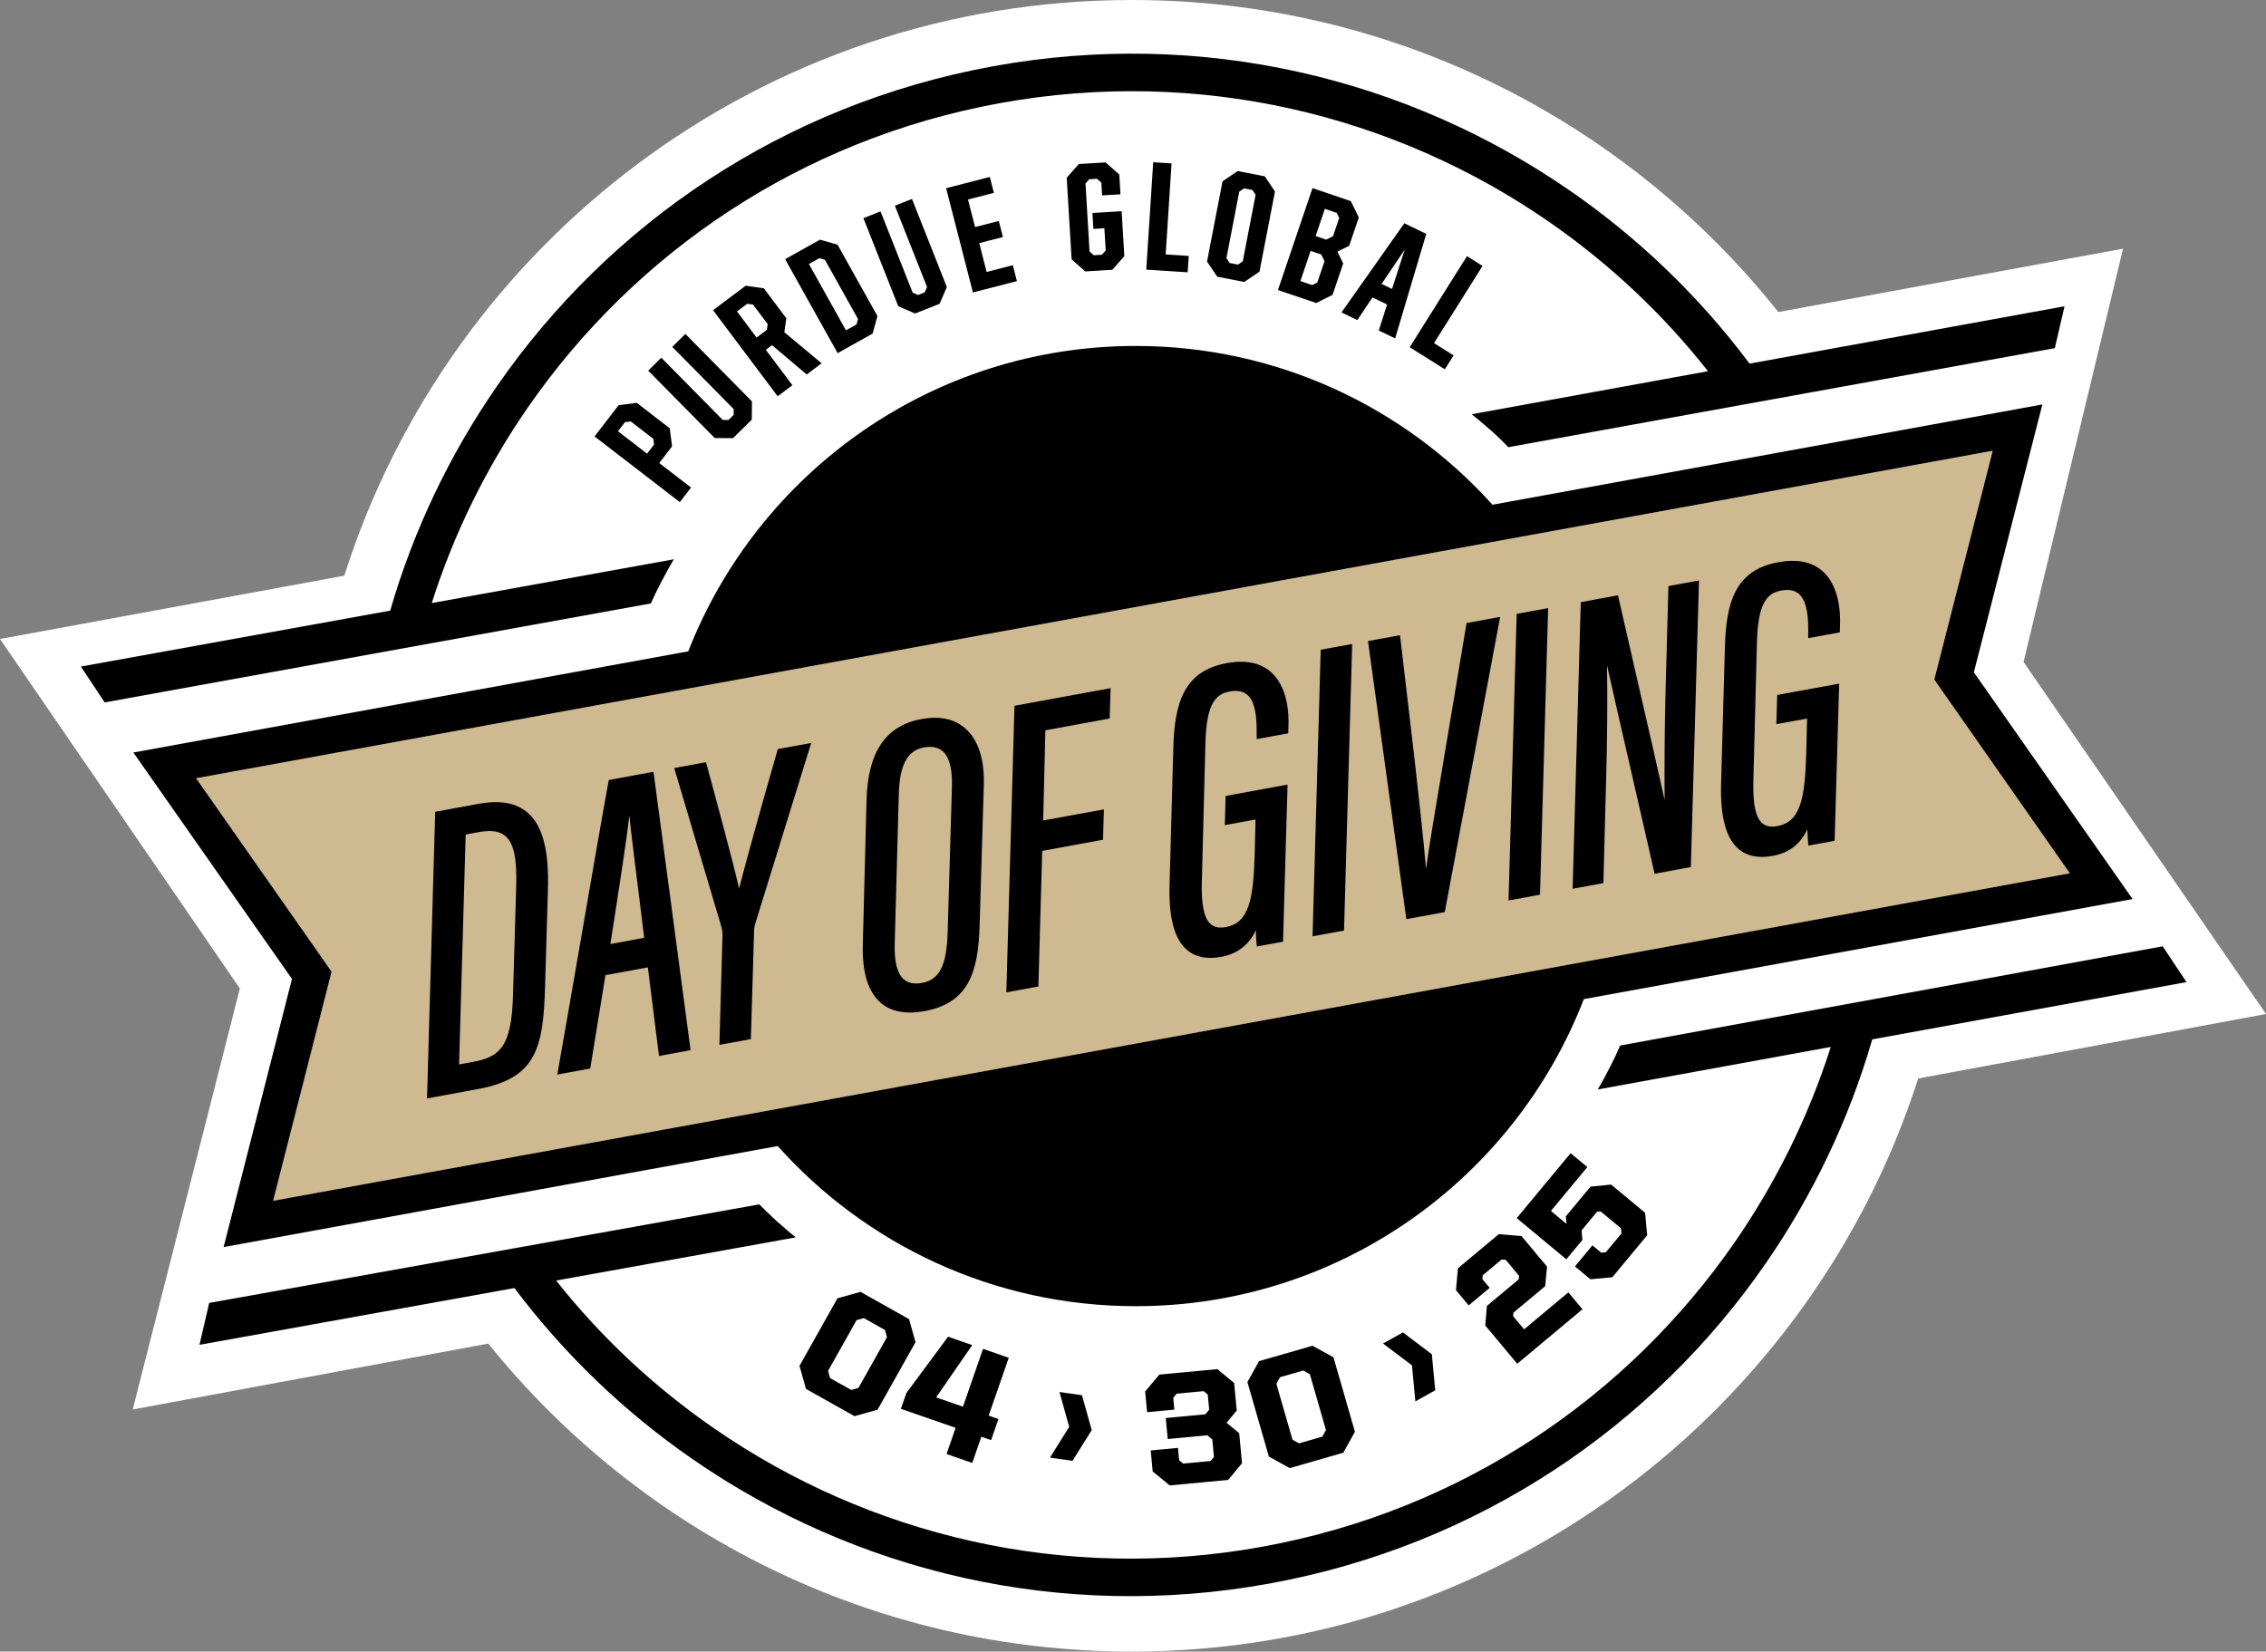
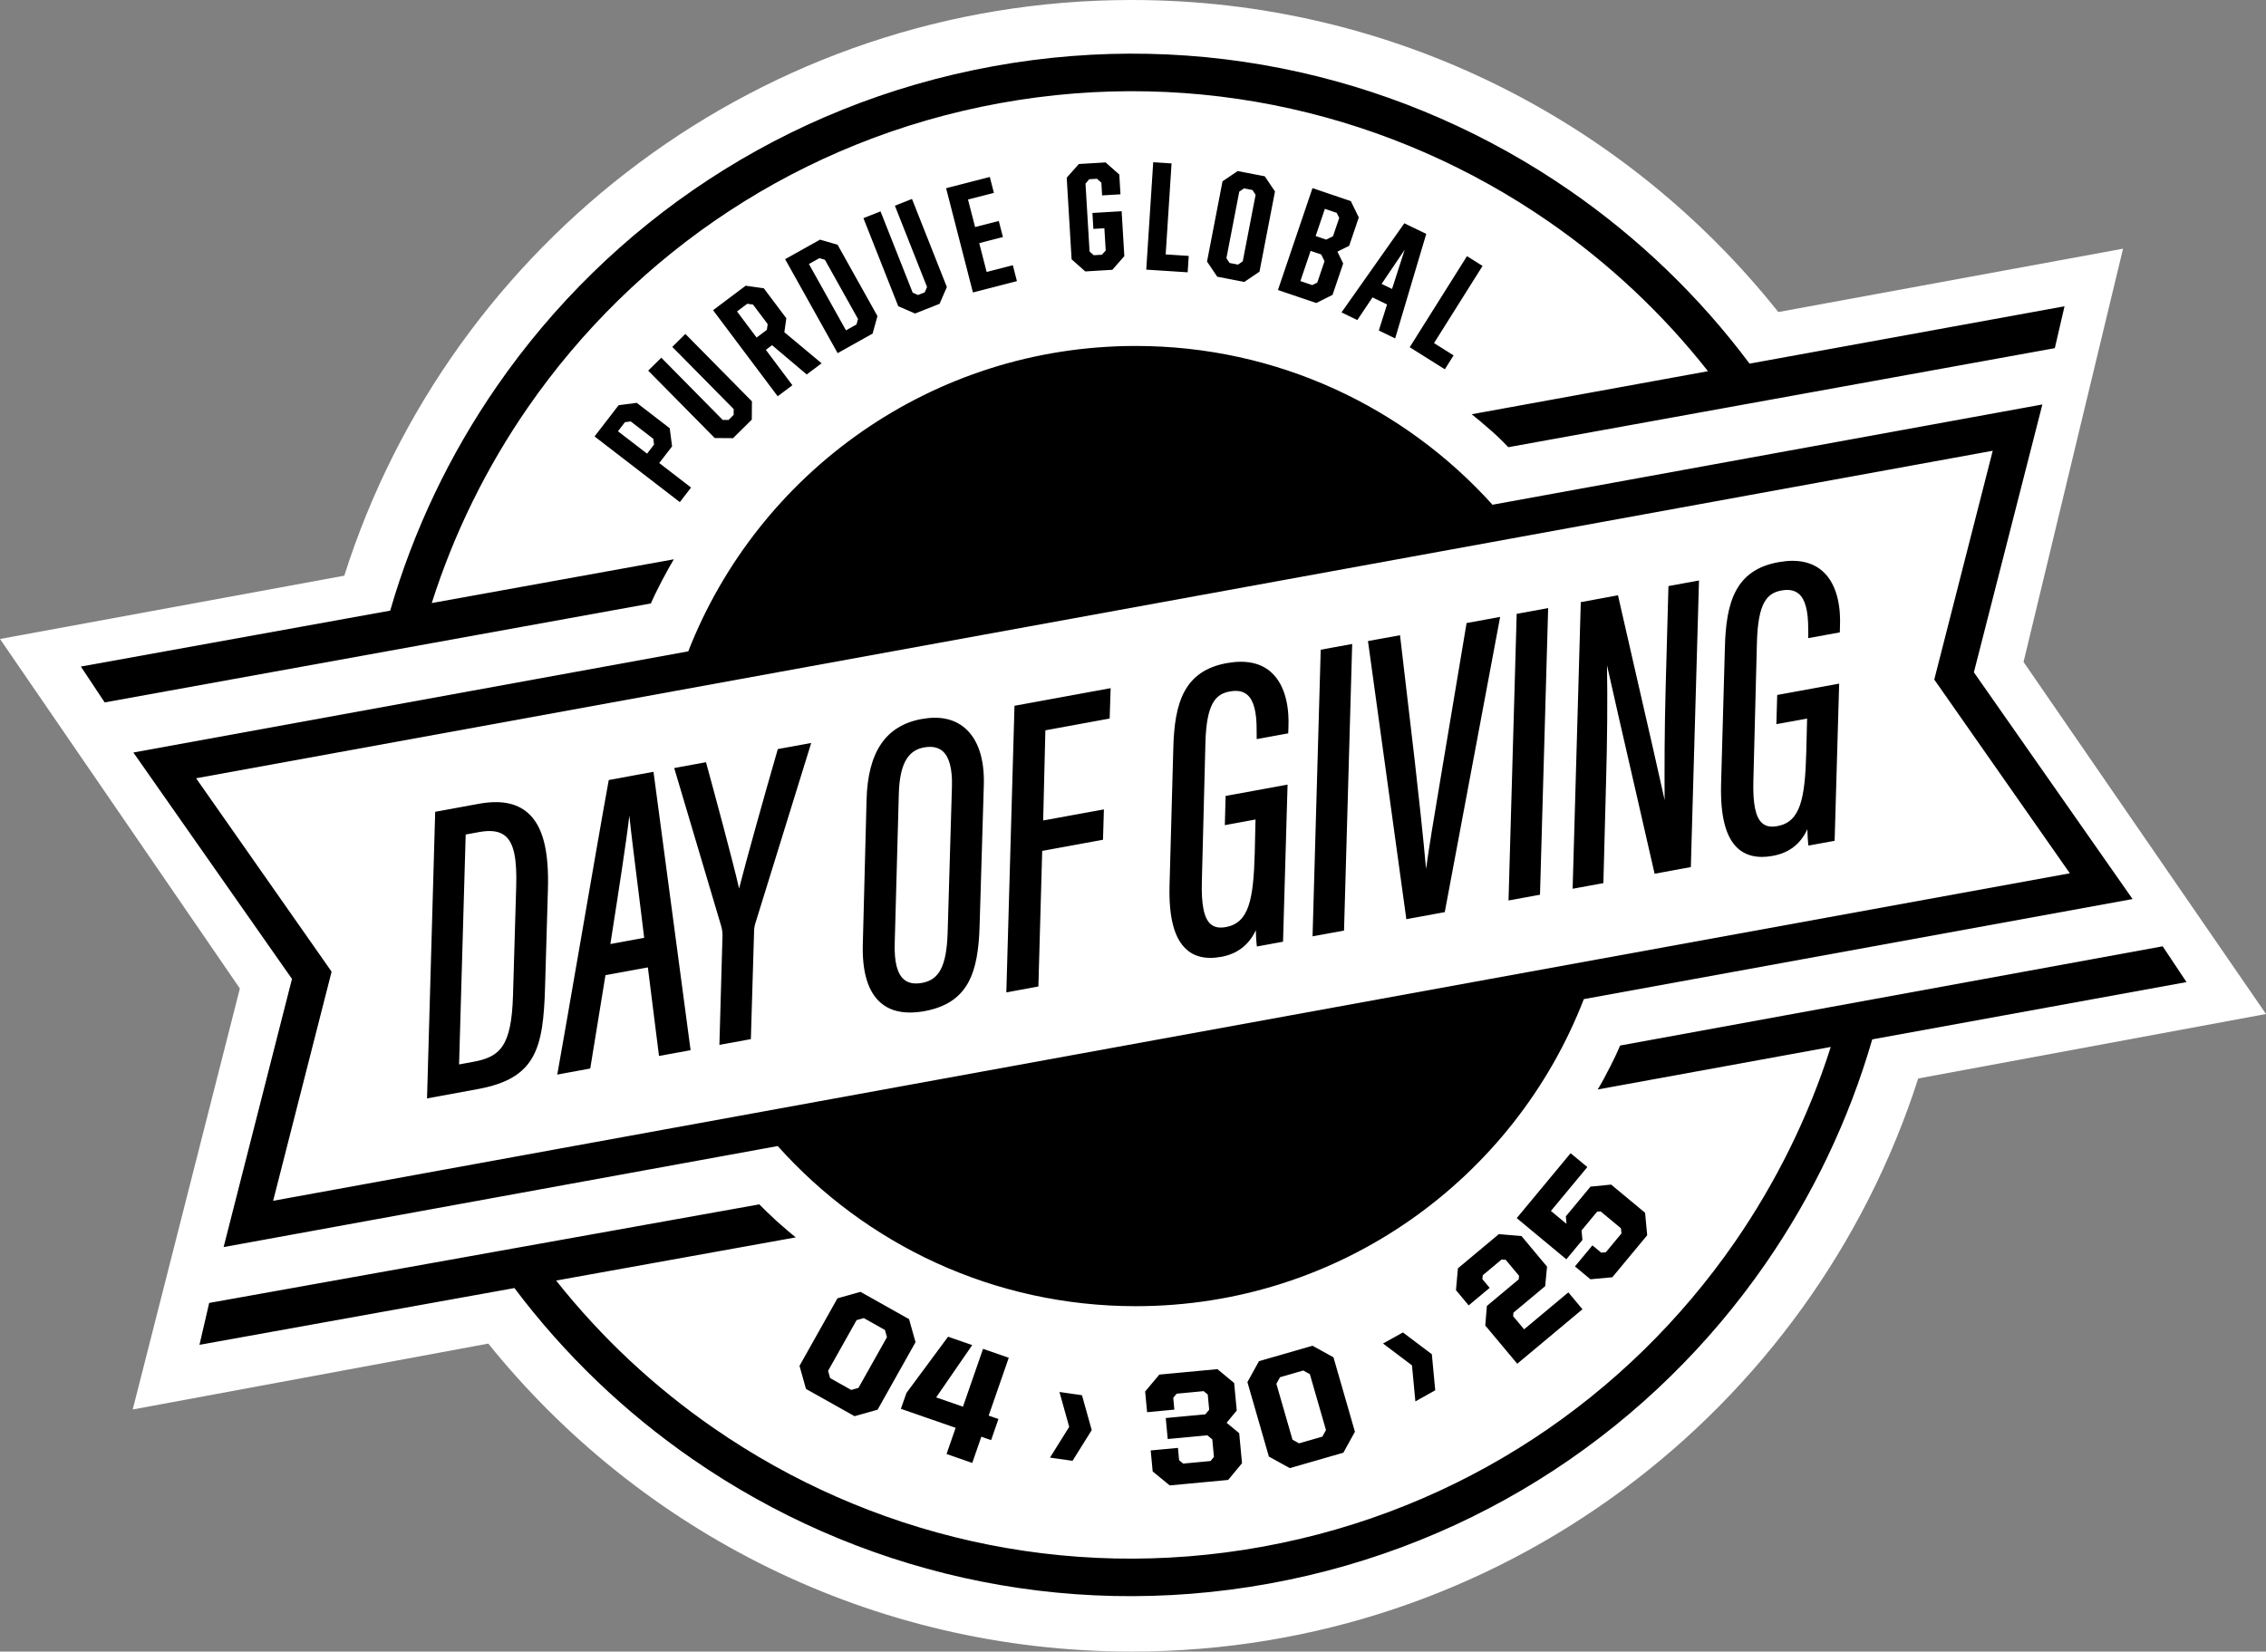
<svg xmlns="http://www.w3.org/2000/svg" version="1.1" viewBox="0 0 350.01 255.16">
  <rect x="0" y="0" width="350.01" height="255.16" fill="#808080" stroke="none" />
  <defs>
    <style>
      .cls-1 {
        fill: #cfb991;
      }

      .cls-2 {
        fill: #fff;
      }
    </style>
  </defs>
  <g>
    <g id="Layer_1">
      <path id="white-outline" class="cls-2" d="M350.01,156.66l-53.72,9.96c-16.49,51.37-64.65,88.54-121.49,88.54-40.17,0-76-18.56-99.38-47.58l-54.92,10.18,16.55-65.04L0,98.72l53.18-9.78C69.55,37.37,117.81,0,174.8,0c40.45,0,76.51,18.83,99.88,48.21l53.25-9.79-15.37,63.85,37.45,54.39Z" />
-       <polygon id="gold-background" class="cls-1" points="246.7 148.23 319.71 134.92 298.77 104.99 307.8 69.64 234.66 82.98 104.23 106.76 30.29 120.24 51.22 150.12 42.19 185.52 116.03 172.06 246.7 148.23" />
      <path id="day-of-giving" d="M81.49,125.55c-1.77-1.52-4.24-1.97-7.57-1.36l-6.7,1.23-1.26,44.28,7.84-1.44c9-1.64,10.11-6.28,10.39-15.73l.44-15.02c.19-6.15-.8-9.95-3.14-11.96ZM70.91,164.45l1.02-35.52,2.07-.38c1.86-.34,3.19-.14,4.07.62,1.31,1.12,1.8,3.49,1.66,7.93l-.49,16.67c-.23,7.93-2.01,9.53-6.2,10.29l-2.13.39ZM100.94,119.24l-6.91,1.27-.03.17c-.87,4.71-2.65,15.04-4.38,25.03-1.46,8.42-2.83,16.36-3.48,19.95l-.07.36,5.1-.94,2.35-14.42,6.55-1.2,1.72,13.68,4.88-.89-5.73-43.01ZM94.28,145.85l.07-.46c1.13-7.23,2.39-15.29,2.86-19.39.28,2.71.76,6.54,1.3,10.86.32,2.58.67,5.32.99,8.03l-5.22.96ZM125.3,114.79l-8.65,27.93c-.12.44-.18.78-.18,1.41l-.49,16.41-4.86.89.48-16.93c0-.48-.07-.97-.21-1.45l-7.25-24.39,4.91-.9.06.22c1.26,4.62,4.12,15.16,5.05,19.29,1.13-4.43,3.88-14.27,5.94-21.39l.04-.15,5.16-.94ZM149.05,112.49c-1.67-1.44-3.93-1.91-6.71-1.4-5.52,1.01-8.29,5.08-8.49,12.46l-.58,22.39c-.11,4.31.83,7.34,2.79,9.01,1.15.99,2.66,1.48,4.49,1.48.69,0,1.44-.07,2.23-.21,6.81-1.25,8.31-5.96,8.53-13.15l.65-21.73c.13-4.05-.88-7.11-2.91-8.85ZM139.61,151.31c-1.03-.89-1.5-2.72-1.41-5.61l.63-22.96c.12-4.55,1.31-6.79,3.87-7.26.33-.06.65-.09.94-.09.79,0,1.44.22,1.95.65,1.03.89,1.52,2.71,1.45,5.42l-.67,22.76c-.18,5-1.28,7.14-3.93,7.63-1.22.22-2.15.05-2.83-.54ZM161.47,112.83l-.34,13.93,9.38-1.71-.14,4.69-9.39,1.72-.59,20.95-4.95.91,1.26-44.28,14.85-2.72-.15,4.69-9.93,1.82ZM199.02,112.18l-.04,1.12-4.87.89-.01-1.37c.02-2.85-.46-4.65-1.46-5.49-.66-.55-1.53-.71-2.68-.5-2.21.4-3.61,1.88-3.77,7.96l-.55,21.4c-.1,3.61.34,5.71,1.37,6.59.57.49,1.33.63,2.34.45,3.55-.65,4.26-4.2,4.46-11.42l.12-5.2-4.74.87.12-4.51,9.57-1.75-.7,24.27-4.04.74-.03-.26c-.06-.44-.12-1.37-.13-2.26-1.08,2.3-2.84,3.65-5.35,4.12-.59.1-1.14.16-1.67.16-1.45,0-2.66-.41-3.61-1.23-1.94-1.66-2.83-4.92-2.7-9.97l.58-21.13c.17-7.1,1.66-12.06,8.37-13.23,2.82-.49,5.07-.03,6.68,1.37,2.56,2.24,2.82,6.21,2.74,8.38ZM208.86,99.49l-1.26,44.28-4.86.89,1.26-44.28,4.86-.89ZM231.72,95.31l-.07.35-8.49,45.26-5.94,1.09-.03-.26-5.89-42.71,4.95-.9,2.26,19.29c.52,4.58,1.37,12.24,1.76,16.82.47-3.44,1.32-8.5,2.09-13.07.26-1.57.52-3.1.75-4.49l3.42-20.43,5.19-.95ZM239.13,93.95l-1.26,44.28-4.86.89,1.26-44.28,4.86-.89ZM262.43,89.68l-1.26,44.28-5.6,1.03-.05-.23c-.76-3.38-1.91-8.37-3.09-13.51-1.66-7.24-3.37-14.67-4.21-18.47.09,5.43.04,11.42-.14,17.83l-.42,15.83-4.75.87,1.26-44.28,5.75-1.06.05.24c.79,3.5,1.82,8,2.87,12.56,1.72,7.48,3.48,15.16,4.28,18.83-.03-4.95-.02-10.77.16-17.41l.43-15.64,4.72-.87ZM284.21,96.59l-.03,1.11-4.88.89v-1.36c.01-2.86-.46-4.65-1.47-5.5-.65-.54-1.52-.71-2.67-.5-2.21.41-3.61,1.88-3.78,7.97l-.55,21.39c-.1,3.62.34,5.71,1.38,6.6.56.48,1.33.63,2.33.44,3.55-.65,4.27-4.2,4.46-11.42l.13-5.19-4.75.86.13-4.51,9.57-1.75-.7,24.28-4.04.74-.04-.26c-.06-.45-.11-1.38-.13-2.27-1.07,2.31-2.83,3.66-5.35,4.12-.59.11-1.14.16-1.66.16-1.45,0-2.66-.41-3.62-1.22-1.94-1.67-2.82-4.93-2.7-9.98l.59-21.13c.17-7.09,1.66-12.06,8.37-13.22,2.82-.5,5.06-.03,6.68,1.37,2.56,2.23,2.81,6.21,2.73,8.38Z" />
      <path id="black-background" d="M337.73,151.73l-48.54,8.85c-3.6,12.43-9.2,24.12-16.48,34.65-17.35,25.07-44.26,43.53-76.62,49.42-32.37,5.9-64.06-1.88-89.13-19.23-10.47-7.24-19.78-16.15-27.5-26.42l-48.65,8.77,1.5-6.47,84.97-15.23c.72.72,1.66,1.65,2.69,2.59,1.26,1.13,2.33,2.02,2.94,2.51l-37.01,6.67c6.97,8.8,15.2,16.48,24.36,22.81,23.85,16.5,54,23.91,84.79,18.3,30.79-5.61,56.39-23.17,72.89-47.02,6.38-9.23,11.41-19.4,14.84-30.18l-36,6.57c.46-.71,1.25-2.19,1.98-3.62.6-1.17,1.13-2.31,1.49-3.17l83.8-15.33,3.68,5.53ZM270.24,56.18c-7.77-10.4-17.16-19.4-27.72-26.71-25.08-17.35-56.77-25.13-89.13-19.23-32.37,5.89-59.28,24.35-76.63,49.42-7.29,10.54-12.89,22.24-16.49,34.68l-47.78,8.64,3.68,5.54,84.36-15.29c.39-.87.97-2.11,1.64-3.38.76-1.45,1.4-2.58,1.91-3.44l-37.39,6.76c3.43-10.79,8.45-20.97,14.84-30.21,16.5-23.85,42.1-41.41,72.9-47.02,30.79-5.6,60.94,1.8,84.79,18.3,9.26,6.41,17.57,14.18,24.6,23.11l-36.5,6.65c.65.52,1.86,1.51,3.11,2.62,1.1.97,1.91,1.81,2.55,2.47l84.41-15.3,1.5-6.47-48.65,8.86ZM329.4,138.9l-84.76,15.46c-10.73,27.75-37.67,47.44-69.21,47.44-21.98,0-41.73-9.56-55.3-24.74l-85.59,15.61,10.56-41.43-24.5-34.98,85.71-15.63c10.8-27.62,37.68-47.18,69.12-47.18,21.87,0,41.53,9.47,55.1,24.53l84.94-15.49-10.58,41.38,24.51,35.03ZM246.7,148.23l73.01-13.31-20.94-29.93,9.03-35.35-73.14,13.34-130.43,23.78-73.94,13.48,20.93,29.88-9.03,35.4,73.84-13.46,130.67-23.83Z" />
-       <path id="date" d="M165.665,225.69l-3.481-.496,2.965-4.749-1.504-5.387,3.478.496,1.506,5.391-2.964,4.745ZM221.69,214.795l-.525-5.571-4.467-3.367-3.072,1.712,4.47,3.371.526,5.57,3.068-1.715ZM124.704,214.413l7.321,4.111,3.361-.943,5.76-10.253-.942-3.359-7.321-4.113-3.361.942-5.761,10.253.943,3.362ZM128.008,213.076l-.37-1.318,4.504-8.016,1.318-.37,3.439,1.932.37,1.317-4.503,8.018-1.319.37-3.438-1.933ZM146.525,224.485l3.498,1.214,1.404-4.047,1.508.523.968-2.789-1.509-.523,3.102-8.939-3.499-1.214-3.102,8.939-4.687-1.627,5.571-8.082-3.247-1.126-6.319,8.54-.746,2.149,8.459,2.935-1.404,4.047ZM180.759,229.235l8.818-.828,2.008-2.426-.416-4.432-2.057-1.703,1.659-2.005-.381-4.046-2.424-2.009-8.771.823-2.054,2.454.267,2.843,3.711-.348-.156-1.663.652-.814,4.385-.413.791.655.24,2.555-.722.869-5.975.562.259,2.747,5.975-.562.923.765.273,2.915-.654.791-4.434.416-.791-.654-.164-1.759-3.711.349.271,2.892,2.476,2.027ZM199.259,226.55l8.069-2.325,1.688-3.055-3.257-11.302-3.056-1.688-8.069,2.325-1.688,3.055,3.257,11.302,3.056,1.688ZM200.627,223.26l-1.197-.662-2.547-8.836.662-1.199,3.79-1.092,1.198.662,2.547,8.836-.662,1.198-3.791,1.093ZM234.391,210.341l9.689-8.097-1.861-2.228-6.831,5.708-1.924-2.301.067-.75,4.9-4.095.27-2.809-3.815-4.567-3.29-.277-6.163,5.148-.283,3.17,1.736,2.079,2.859-2.39-1.039-1.243.089-.799,3.062-2.559.836.057,2.202,2.637-.066.749-4.919,4.11-.235,2.812,4.716,5.643ZM248.914,197.094l5.254-6.329-.305-3.271-5.083-4.219-2.979.294-3.679,4.432.137,1.653-3.054-2.533,5.625-6.779-2.197-1.822-8.004,9.645,7.28,6.043,2.256-2.719-.136-1.465,2.534-3.055.749-.069,3.296,2.736.11,1.003-2.55,3.071-.92.086-1.247-1.036-2.38,2.868,2.122,1.762,3.17-.295ZM135.553,217.794l5.861-10.434-.998-3.559-7.501-4.215-3.56.998-5.862,10.434.999,3.562,7.501,4.213,3.561-.999ZM124.03,211.083l5.659-10.072,3.162-.887,7.14,4.012.887,3.16-5.659,10.072-3.161.888-7.14-4.01-.887-3.163ZM132.933,214.852l4.604-8.198-.425-1.517-3.62-2.033-1.518.426-4.605,8.196.425,1.518,3.619,2.034,1.519-.426ZM127.907,211.79l4.403-7.835,1.118-.314,3.258,1.83.314,1.118-4.402,7.837-1.119.314-3.258-1.831-.314-1.119ZM249.04,197.333l5.387-6.488-.324-3.478-5.243-4.352-3.186.314-3.81,4.589.097,1.162-2.403-1.994,5.625-6.779-2.583-2.141-8.322,10.028,7.665,6.363,2.481-2.991-.136-1.465,2.401-2.896.543-.05,3.139,2.605.088.797-2.416,2.91-.714.066-1.359-1.13-2.699,3.253,2.394,1.988,3.376-.314ZM246.034,193.112l1.135.942,1.126-.105,2.684-3.232-.133-1.209-3.453-2.867-.955.089-2.667,3.214.136,1.465-2.03,2.446-6.896-5.723,7.686-9.261,1.812,1.504-5.624,6.779,3.703,3.072-.177-2.145,3.548-4.274,2.773-.273,4.923,4.086.285,3.065-5.121,6.17-2.964.275-1.851-1.535,2.061-2.483ZM244.433,202.276l-2.183-2.611-6.831,5.708-1.697-2.029.049-.544,4.9-4.094.289-3.015-3.949-4.728-3.496-.295-6.322,5.281-.301,3.376,1.963,2.351,3.243-2.711-1.131-1.353.065-.593,2.908-2.431.63.043,2.067,2.476-.049.543-4.919,4.11-.253,3.019,4.942,5.914,10.073-8.418ZM230.151,202.011l4.919-4.11.084-.955-2.337-2.798-1.042-.07-3.217,2.687-.112,1.005.947,1.134-2.476,2.068-1.51-1.808.266-2.964,6.004-5.016,3.084.26,3.682,4.407-.25,2.603-4.9,4.096-.086.956,2.15,2.572,6.831-5.708,1.54,1.844-9.306,7.775-4.489-5.371.218-2.606ZM207.497,224.437l1.788-3.236-3.285-11.401-.028-.1-3.237-1.787-8.269,2.382-1.788,3.236,3.285,11.401.028.1,3.237,1.787,8.269-2.382ZM193.215,213.591l1.589-2.873,7.87-2.269,2.874,1.588,3.2,11.103-1.589,2.873-7.87,2.269-2.874-1.588-3.2-11.103ZM204.587,222.379l.762-1.38-2.575-8.936-.028-.1-1.38-.762-3.989,1.148-.762,1.381,2.575,8.936.028.1,1.379.762,3.99-1.149ZM197.152,213.792l.562-1.018,3.591-1.035,1.017.562,2.49,8.637-.562,1.017-3.592,1.036-1.016-.562-2.49-8.637ZM189.704,228.646l2.14-2.585-.436-4.639-1.944-1.609,1.566-1.892-.4-4.252-2.583-2.142-8.977.843-2.187,2.613.3,3.195,4.209-.395-.17-1.812.522-.652,4.176-.394.632.523.221,2.348-.589.71-6.121.575.306,3.245,6.12-.576.764.632.254,2.709-.522.632-4.227.396-.632-.522-.178-1.904-4.209.396.305,3.244,2.636,2.159,9.024-.848ZM178.284,224.541l3.213-.302.15,1.613.95.786,4.641-.436.786-.95-.293-3.121-1.082-.897-5.829.549-.212-2.249,5.828-.548.854-1.028-.26-2.762-.95-.787-4.594.433-.782.977.143,1.515-3.213.301-.233-2.49,1.921-2.295,8.564-.804,2.265,1.876.361,3.84-1.752,2.118,2.169,1.797.396,4.225-1.876,2.267-8.612.809-2.315-1.896-.238-2.539ZM151.581,221.97l1.508.523,1.132-3.262-1.509-.523,3.102-8.939-3.971-1.378-3.102,8.939-4.14-1.438,5.571-8.082-3.731-1.294-6.428,8.688-.863,2.452,8.459,2.935-1.403,4.047,3.97,1.378,1.404-4.047ZM148.247,220.283l-8.459-2.935.651-1.877,6.187-8.361,2.763.958-5.571,8.082,5.233,1.816,3.102-8.939,3.026,1.05-3.102,8.939,1.509.523-.804,2.316-1.508-.523-1.404,4.047-3.025-1.05,1.404-4.047Z" />
+       <path id="date" d="M165.665,225.69l-3.481-.496,2.965-4.749-1.504-5.387,3.478.496,1.506,5.391-2.964,4.745ZM221.69,214.795l-.525-5.571-4.467-3.367-3.072,1.712,4.47,3.371.526,5.57,3.068-1.715ZM124.704,214.413l7.321,4.111,3.361-.943,5.76-10.253-.942-3.359-7.321-4.113-3.361.942-5.761,10.253.943,3.362ZM128.008,213.076l-.37-1.318,4.504-8.016,1.318-.37,3.439,1.932.37,1.317-4.503,8.018-1.319.37-3.438-1.933ZM146.525,224.485l3.498,1.214,1.404-4.047,1.508.523.968-2.789-1.509-.523,3.102-8.939-3.499-1.214-3.102,8.939-4.687-1.627,5.571-8.082-3.247-1.126-6.319,8.54-.746,2.149,8.459,2.935-1.404,4.047ZM180.759,229.235l8.818-.828,2.008-2.426-.416-4.432-2.057-1.703,1.659-2.005-.381-4.046-2.424-2.009-8.771.823-2.054,2.454.267,2.843,3.711-.348-.156-1.663.652-.814,4.385-.413.791.655.24,2.555-.722.869-5.975.562.259,2.747,5.975-.562.923.765.273,2.915-.654.791-4.434.416-.791-.654-.164-1.759-3.711.349.271,2.892,2.476,2.027ZM199.259,226.55l8.069-2.325,1.688-3.055-3.257-11.302-3.056-1.688-8.069,2.325-1.688,3.055,3.257,11.302,3.056,1.688ZM200.627,223.26l-1.197-.662-2.547-8.836.662-1.199,3.79-1.092,1.198.662,2.547,8.836-.662,1.198-3.791,1.093ZM234.391,210.341l9.689-8.097-1.861-2.228-6.831,5.708-1.924-2.301.067-.75,4.9-4.095.27-2.809-3.815-4.567-3.29-.277-6.163,5.148-.283,3.17,1.736,2.079,2.859-2.39-1.039-1.243.089-.799,3.062-2.559.836.057,2.202,2.637-.066.749-4.919,4.11-.235,2.812,4.716,5.643ZM248.914,197.094l5.254-6.329-.305-3.271-5.083-4.219-2.979.294-3.679,4.432.137,1.653-3.054-2.533,5.625-6.779-2.197-1.822-8.004,9.645,7.28,6.043,2.256-2.719-.136-1.465,2.534-3.055.749-.069,3.296,2.736.11,1.003-2.55,3.071-.92.086-1.247-1.036-2.38,2.868,2.122,1.762,3.17-.295ZM135.553,217.794l5.861-10.434-.998-3.559-7.501-4.215-3.56.998-5.862,10.434.999,3.562,7.501,4.213,3.561-.999ZM124.03,211.083l5.659-10.072,3.162-.887,7.14,4.012.887,3.16-5.659,10.072-3.161.888-7.14-4.01-.887-3.163ZM132.933,214.852l4.604-8.198-.425-1.517-3.62-2.033-1.518.426-4.605,8.196.425,1.518,3.619,2.034,1.519-.426ZM127.907,211.79l4.403-7.835,1.118-.314,3.258,1.83.314,1.118-4.402,7.837-1.119.314-3.258-1.831-.314-1.119ZM249.04,197.333l5.387-6.488-.324-3.478-5.243-4.352-3.186.314-3.81,4.589.097,1.162-2.403-1.994,5.625-6.779-2.583-2.141-8.322,10.028,7.665,6.363,2.481-2.991-.136-1.465,2.401-2.896.543-.05,3.139,2.605.088.797-2.416,2.91-.714.066-1.359-1.13-2.699,3.253,2.394,1.988,3.376-.314ZM246.034,193.112l1.135.942,1.126-.105,2.684-3.232-.133-1.209-3.453-2.867-.955.089-2.667,3.214.136,1.465-2.03,2.446-6.896-5.723,7.686-9.261,1.812,1.504-5.624,6.779,3.703,3.072-.177-2.145,3.548-4.274,2.773-.273,4.923,4.086.285,3.065-5.121,6.17-2.964.275-1.851-1.535,2.061-2.483ZM244.433,202.276l-2.183-2.611-6.831,5.708-1.697-2.029.049-.544,4.9-4.094.289-3.015-3.949-4.728-3.496-.295-6.322,5.281-.301,3.376,1.963,2.351,3.243-2.711-1.131-1.353.065-.593,2.908-2.431.63.043,2.067,2.476-.049.543-4.919,4.11-.253,3.019,4.942,5.914,10.073-8.418ZM230.151,202.011l4.919-4.11.084-.955-2.337-2.798-1.042-.07-3.217,2.687-.112,1.005.947,1.134-2.476,2.068-1.51-1.808.266-2.964,6.004-5.016,3.084.26,3.682,4.407-.25,2.603-4.9,4.096-.086.956,2.15,2.572,6.831-5.708,1.54,1.844-9.306,7.775-4.489-5.371.218-2.606ZM207.497,224.437l1.788-3.236-3.285-11.401-.028-.1-3.237-1.787-8.269,2.382-1.788,3.236,3.285,11.401.028.1,3.237,1.787,8.269-2.382ZM193.215,213.591l1.589-2.873,7.87-2.269,2.874,1.588,3.2,11.103-1.589,2.873-7.87,2.269-2.874-1.588-3.2-11.103ZM204.587,222.379l.762-1.38-2.575-8.936-.028-.1-1.38-.762-3.989,1.148-.762,1.381,2.575,8.936.028.1,1.379.762,3.99-1.149ZM197.152,213.792l.562-1.018,3.591-1.035,1.017.562,2.49,8.637-.562,1.017-3.592,1.036-1.016-.562-2.49-8.637ZM189.704,228.646l2.14-2.585-.436-4.639-1.944-1.609,1.566-1.892-.4-4.252-2.583-2.142-8.977.843-2.187,2.613.3,3.195,4.209-.395-.17-1.812.522-.652,4.176-.394.632.523.221,2.348-.589.71-6.121.575.306,3.245,6.12-.576.764.632.254,2.709-.522.632-4.227.396-.632-.522-.178-1.904-4.209.396.305,3.244,2.636,2.159,9.024-.848ZM178.284,224.541l3.213-.302.15,1.613.95.786,4.641-.436.786-.95-.293-3.121-1.082-.897-5.829.549-.212-2.249,5.828-.548.854-1.028-.26-2.762-.95-.787-4.594.433-.782.977.143,1.515-3.213.301-.233-2.49,1.921-2.295,8.564-.804,2.265,1.876.361,3.84-1.752,2.118,2.169,1.797.396,4.225-1.876,2.267-8.612.809-2.315-1.896-.238-2.539ZM151.581,221.97l1.508.523,1.132-3.262-1.509-.523,3.102-8.939-3.971-1.378-3.102,8.939-4.14-1.438,5.571-8.082-3.731-1.294-6.428,8.688-.863,2.452,8.459,2.935-1.403,4.047,3.97,1.378,1.404-4.047ZM148.247,220.283l-8.459-2.935.651-1.877,6.187-8.361,2.763.958-5.571,8.082,5.233,1.816,3.102-8.939,3.026,1.05-3.102,8.939,1.509.523-.804,2.316-1.508-.523-1.404,4.047-3.025-1.05,1.404-4.047" />
      <path id="purdue-global" d="M92.209,67.38l3.487-4.527,2.585-.335,4.916,3.786.335,2.584-2.078,2.699,4.916,3.786-1.41,1.83-12.75-9.823ZM101.303,68.761l-.144-1.112-3.66-2.819-1.113.144-1.309,1.701,4.916,3.785,1.309-1.699ZM110.514,67.41l-10.015-10.146,1.645-1.622,9.374,9.499,1.122.008.946-.934.008-1.122-9.375-9.498,1.644-1.623,10.014,10.146-.017,2.606-2.74,2.705-2.605-.017ZM110.514,47.977l4.739-3.557,2.579.368,3.346,4.458-.312,2.188,5.614,4.681-1.865,1.399-5.352-4.527-1.343,1.008,4.101,5.466-1.847,1.385-9.66-12.87ZM118.697,51.109l.158-1.11-2.394-3.19-1.11-.159-1.883,1.416,3.345,4.457,1.884-1.413ZM121.635,40.144l5.07-2.832,2.489.721,6.053,10.834-.69,2.497-5.071,2.833-7.851-14.053ZM132.524,50.308l.285-1.067-5.212-9.328-1.057-.317-1.956,1.091,5.985,10.713,1.955-1.092ZM138.955,47.112l-5.244-13.257,2.147-.851,4.91,12.412,1.029.446,1.237-.488.446-1.03-4.909-12.412,2.147-.85,5.245,13.258-1.036,2.393-3.58,1.416-2.394-1.036ZM146.459,29.268l6.237-1.605.5,1.944-4,1.029,1.227,4.768,3.661-.942.506,1.967-3.661.941,1.279,4.972,4.045-1.042.5,1.944-6.282,1.616-4.012-15.593ZM165.78,39.934l-.742-12.387,1.73-1.949,3.911-.235,1.95,1.73.16,2.677-2.305.138-.108-1.816-.839-.745-1.42.086-.72.838.641,10.71.814.722,1.467-.087.745-.816-.229-3.819-1.699.103-.116-1.933,3.981-.238.393,6.565-1.707,1.949-3.958.237-1.95-1.729ZM178.374,25.345l2.304.15-.909,14.06,3.561.231-.13,2.002-5.866-.38,1.04-16.062ZM186.722,40.352l2.353-12.184,2.158-1.459,3.963.765,1.458,2.158-2.353,12.184-2.158,1.459-3.962-.765-1.459-2.159ZM191.292,41.163l.906-.633,2.025-10.488-.606-.925-1.533-.297-.907.633-2.025,10.489.606.925,1.534.295ZM202.895,29.4l5.566,1.887,1.131,2.327-1.415,4.176-1.952.964.956,1.973-1.572,4.639-2.315,1.16-5.566-1.886,5.166-15.239ZM202.708,44.333l.976-.482,1.19-3.512-.614-1.242-1.987-.673-1.752,5.168,2.186.741ZM204.867,37.308l1.243-.614,1.034-3.047-.483-.977-2.186-.741-1.595,4.706,1.987.673ZM217.003,34.834l2.98,1.444-4.651,15.628-2.035-.988,1.276-4.02-2.665-1.292-2.346,3.502-1.951-.947,9.392-13.326ZM213.015,43.967l2.161,1.047,2.624-8.136-4.785,7.089ZM226.677,39.939l1.954,1.228-7.495,11.924,3.021,1.898-1.068,1.698-4.974-3.127,8.562-13.621ZM105.008,77.575l-13.171-10.147,3.716-4.825,2.804-.363,5.09,3.921.363,2.802-1.983,2.575,4.916,3.786-1.734,2.251ZM92.582,67.331l12.329,9.498,1.085-1.409-4.916-3.786,2.173-2.822-.307-2.365-4.741-3.652-2.366.307-3.257,4.229ZM100.042,70.833l-5.337-4.109,1.539-1.999,1.331-.173,3.834,2.953.172,1.331-1.539,1.997ZM95.451,66.627l4.494,3.46,1.08-1.401-.115-.893-3.485-2.685-.894.116-1.08,1.403ZM113.227,67.694l-2.826-.019-.078-.078-10.202-10.336,2.024-1.997,9.483,9.61.902.006.79-.78.006-.901-9.484-9.609,2.023-1.997,10.278,10.414-.019,2.826-2.897,2.86ZM110.625,67.145l2.385.016,2.583-2.55.016-2.386-9.75-9.878-1.265,1.249,9.265,9.388-.009,1.342-1.103,1.089-1.343-.009-.078-.078-9.187-9.31-1.266,1.249,9.75,9.879ZM120.12,61.22l-9.979-13.296,5.04-3.783,2.798.399,3.479,4.634-.307,2.151,5.758,4.802-2.304,1.727-5.352-4.526-.96.721,4.101,5.466-2.272,1.705ZM110.886,48.03l9.341,12.444,1.421-1.066-4.101-5.466,1.725-1.295,5.352,4.527,1.427-1.07-5.469-4.561.317-2.226-3.214-4.282-2.361-.337-4.438,3.332ZM116.76,52.895l-3.665-4.883,2.183-1.642,1.33.191,2.525,3.365-.188,1.329-2.185,1.64ZM113.841,48.118l3.026,4.032,1.583-1.188.127-.892-2.262-3.014-.892-.128-1.582,1.189ZM129.383,54.559l-8.11-14.518,5.399-3.016,2.7.783,6.16,11.024-.749,2.71-5.401,3.017ZM121.997,40.246l7.591,13.589,4.742-2.65.631-2.284-5.947-10.644-2.276-.66-4.741,2.648ZM130.467,51.761l-6.245-11.177,2.287-1.276,1.269.38,5.317,9.517-.342,1.28-2.286,1.276ZM124.946,40.789l5.726,10.249,1.625-.907.229-.854-5.107-9.14-.847-.254-1.625.907ZM141.344,48.436l-2.596-1.124-5.382-13.606,2.642-1.047,4.968,12.557.827.358,1.032-.407.358-.828-4.967-12.556,2.642-1.046,5.384,13.607-1.124,2.595-3.784,1.497ZM139.162,46.912l2.191.948,3.375-1.334.948-2.19-5.106-12.908-1.653.654,4.853,12.266-.534,1.233-1.442.569-1.231-.534-4.853-12.267-1.652.655,5.106,12.907ZM150.28,45.185l-4.144-16.108,6.752-1.737.632,2.459-4,1.029,1.094,4.253,3.661-.942.638,2.482-3.66.941,1.146,4.456,4.045-1.042.632,2.459-6.797,1.749ZM146.783,29.46l3.879,15.078,5.767-1.484-.368-1.428-4.045,1.042-1.412-5.487,3.661-.941-.373-1.451-3.661.942-1.36-5.284,4-1.029-.368-1.429-5.722,1.472ZM167.635,41.935l-2.114-1.875-.755-12.607,1.876-2.113,4.131-.248,2.115,1.875.182,3.052-2.836.169-.117-1.971-.674-.598-1.198.072-.577.671.627,10.492.65.576,1.249-.075.596-.652-.206-3.441-1.699.103-.147-2.465,4.512-.27.416,6.94-1.852,2.114-4.179.25ZM166.038,39.808l1.785,1.583,3.737-.224,1.562-1.783-.371-6.191-3.451.206.083,1.402,1.699-.103.252,4.197-.894.979-1.685.1-.979-.868-.654-10.927.864-1.005,1.643-.1,1.004.891.099,1.661,1.774-.106-.137-2.301-1.785-1.583-3.691.222-1.584,1.784.729,12.167ZM183.448,42.07l-6.396-.414.017-.266,1.058-16.328,2.834.184-.909,14.06,3.562.23-.165,2.533ZM177.616,41.159l5.336.346.095-1.471-3.561-.23.909-14.061-1.773-.115-1.006,15.531ZM192.2,43.558l-4.179-.807-1.582-2.342.021-.108,2.374-12.292,2.341-1.582,4.18.807,1.581,2.341-.021.108-2.374,12.292-2.341,1.583ZM188.34,42.271l3.745.723,1.976-1.336,2.311-11.968-1.335-1.976-3.746-.723-1.976,1.335-2.311,11.967,1.336,1.977ZM191.353,41.446l-1.756-.338-.726-1.109.02-.106,2.045-10.595,1.09-.76,1.753.34.727,1.108-.02.106-2.046,10.594-1.087.76ZM189.919,40.628l1.312.252.726-.507,1.985-10.276-.486-.74-1.312-.254-.727.507-1.984,10.277.485.741ZM203.314,46.814l-5.922-2.007,5.336-15.744,5.924,2.008,1.228,2.525-1.485,4.384-1.814.896.889,1.833-1.642,4.846-2.513,1.259ZM198.067,44.473l5.208,1.765,2.118-1.062,1.501-4.432-1.023-2.112,2.09-1.033,1.345-3.968-1.034-2.129-5.209-1.766-4.995,14.736ZM202.727,44.62l-2.543-.861,1.923-5.672,2.344.794.712,1.439-1.261,3.721-1.175.579ZM200.86,43.425l1.83.62.778-.385,1.12-3.303-.517-1.044-1.631-.553-1.581,4.664ZM204.886,37.595l-2.344-.793,1.766-5.209,2.543.862.581,1.174-1.104,3.256-1.441.71ZM203.218,36.468l1.631.552,1.045-.516.964-2.838-.386-.779-1.83-.621-1.424,4.202ZM215.498,52.282l-2.524-1.225,1.275-4.02-2.25-1.091-2.346,3.502-2.44-1.185,9.703-13.766,1.636.792.077-.115-.043.132,1.716.831-4.804,16.145ZM213.62,50.779l1.546.75,4.497-15.111-1.241-.601-3.087,9.569-2.713-1.315,5.629-8.337-1.161-.562-9.082,12.885,1.462.709,2.346-3.502,3.08,1.494-1.275,4.021ZM213.407,43.861l1.609.78,1.954-6.059-3.563,5.279ZM223.172,57.054l-5.425-3.41,8.846-14.072,2.405,1.512-7.495,11.924,3.021,1.898-1.352,2.148ZM218.482,53.477l4.522,2.844.785-1.248-3.021-1.898,7.495-11.924-1.503-.945-8.279,13.171Z" />
    </g>
  </g>
</svg>